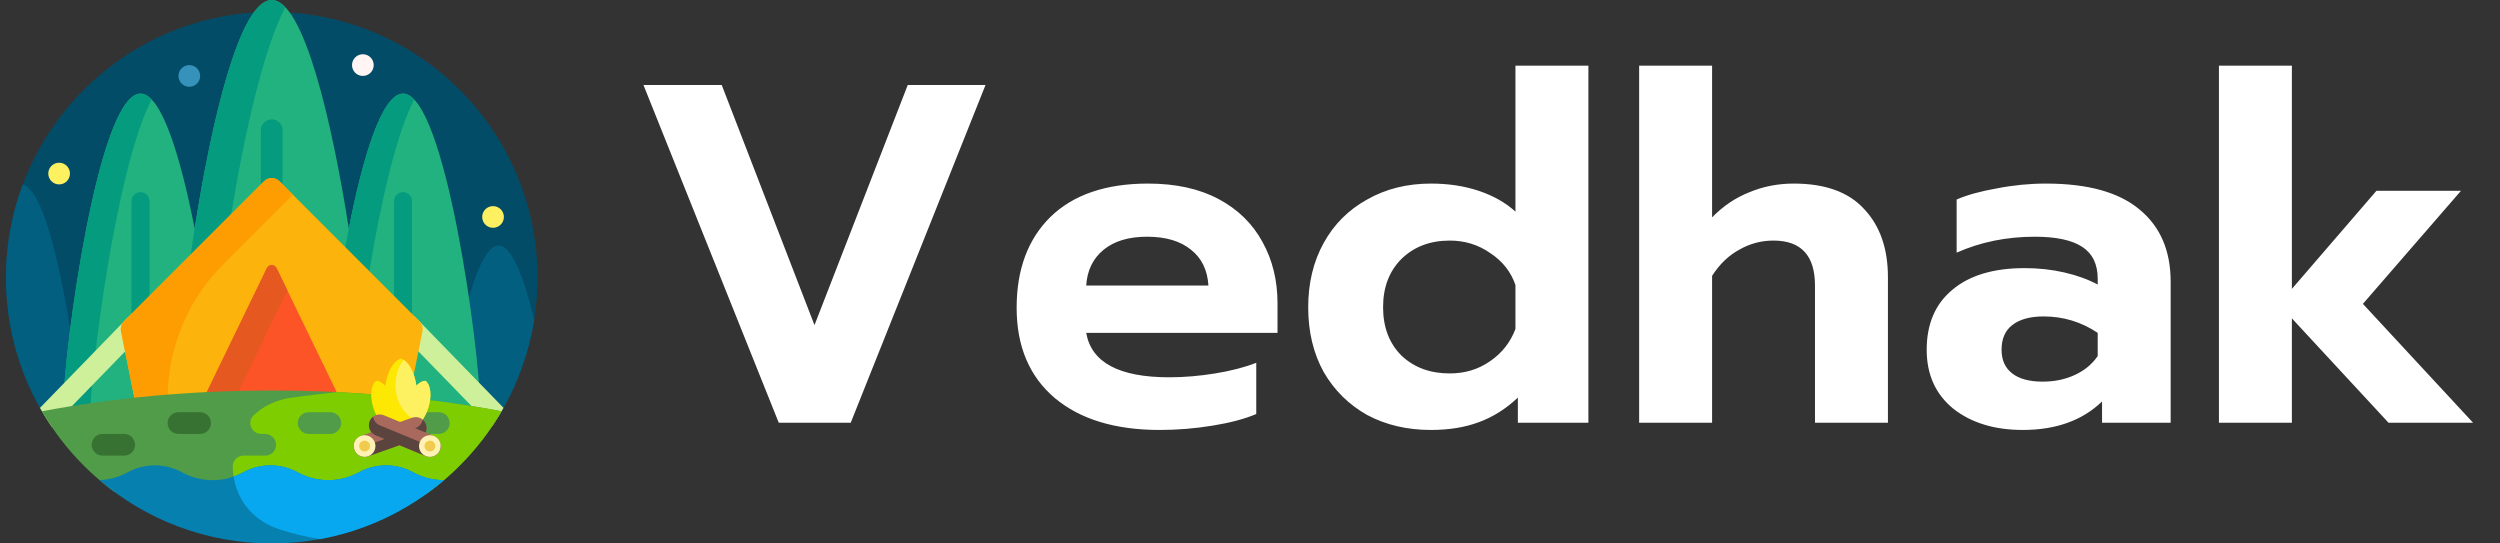
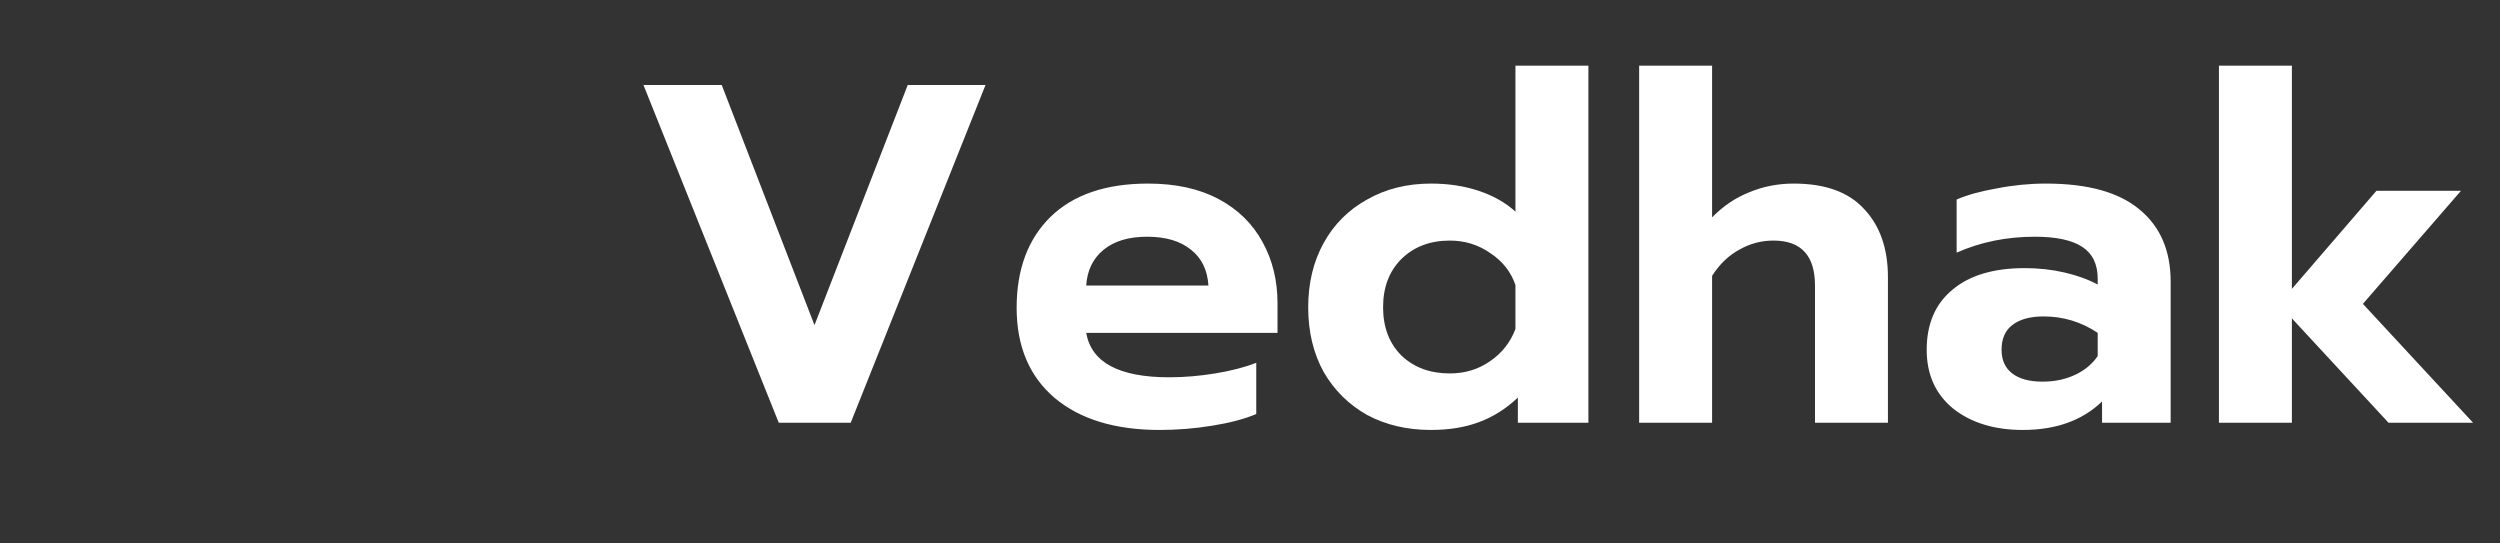
<svg xmlns="http://www.w3.org/2000/svg" width="207" height="45" viewBox="0 0 207 45" fill="none">
  <rect x="0" y="0" width="207" height="45" fill="#333333" stroke="none" />
  <g clip-path="url(#clip0_50_137)">
    <path d="M3.742 34.507C1.682 31.157 0.494 27.215 0.494 22.994C0.494 10.84 10.346 0.988 22.5 0.988C34.654 0.988 44.506 10.84 44.506 22.994C44.506 27.215 43.318 31.157 41.258 34.507C35.491 33.398 29.152 32.784 22.5 32.784C15.847 32.784 9.509 33.398 3.742 34.507Z" fill="#024C67" />
    <path d="M16.572 6.287C16.572 6.784 16.17 7.186 15.674 7.186C15.178 7.186 14.775 6.784 14.775 6.287C14.775 5.791 15.178 5.389 15.674 5.389C16.17 5.389 16.572 5.791 16.572 6.287Z" fill="#3691BB" />
    <path d="M30.943 5.389C30.943 5.885 30.541 6.287 30.045 6.287C29.549 6.287 29.147 5.885 29.147 5.389C29.147 4.893 29.549 4.491 30.045 4.491C30.541 4.491 30.943 4.893 30.943 5.389Z" fill="#FFF5F5" />
    <path d="M41.722 17.964C41.722 18.46 41.319 18.862 40.823 18.862C40.327 18.862 39.925 18.46 39.925 17.964C39.925 17.468 40.327 17.066 40.823 17.066C41.319 17.066 41.722 17.468 41.722 17.964ZM4.895 13.473C4.399 13.473 3.997 13.875 3.997 14.371C3.997 14.867 4.399 15.27 4.895 15.27C5.391 15.27 5.793 14.867 5.793 14.371C5.793 13.875 5.391 13.473 4.895 13.473Z" fill="#FDF061" />
    <path d="M36.822 35.04C37.622 28.954 39.321 20.325 41.286 20.325C42.389 20.325 43.407 23.036 44.23 26.491C43.811 29.11 42.931 31.575 41.675 33.799C41.06 34.889 39.841 35.494 38.605 35.301C38.015 35.209 37.421 35.122 36.822 35.04ZM6.691 35.255C6.674 31.912 4.54 15.855 1.882 15.285C0.985 17.684 0.494 20.282 0.494 22.994C0.494 26.915 1.519 30.596 3.316 33.784C3.941 34.893 5.198 35.487 6.456 35.291C6.534 35.279 6.613 35.267 6.691 35.255Z" fill="#025F80" />
    <path d="M39.745 33.527V33.553C39.742 34.868 38.393 35.928 36.748 35.928H29.989C28.582 35.928 27.392 35.153 27.074 34.106C26.917 34.123 26.756 34.132 26.593 34.132H18.406C18.244 34.132 18.083 34.123 17.925 34.106C17.608 35.153 16.418 35.928 15.011 35.928H8.252C6.607 35.928 5.258 34.868 5.254 33.553C5.254 33.544 5.254 33.536 5.254 33.527C5.254 29.266 8.11 7.75 11.632 7.75C13.381 7.75 14.966 13.059 16.118 18.924C17.509 10.065 19.849 0 22.5 0C25.151 0 27.49 10.065 28.881 18.924C30.034 13.059 31.619 7.75 33.368 7.75C36.89 7.75 39.745 29.266 39.745 33.527Z" fill="#22B27F" />
    <path d="M23.624 0.592C20.063 7.409 17.453 27.879 17.453 32.572V32.605C17.454 33.15 17.63 33.661 17.936 34.108C16.163 33.924 14.779 32.72 14.775 31.254C14.775 31.244 14.775 31.234 14.775 31.224C14.775 26.062 18.234 0 22.5 0C22.882 0 23.257 0.209 23.624 0.592ZM22.5 9.88C22.004 9.88 21.602 10.282 21.602 10.778V34.132H23.398V10.778C23.398 10.282 22.996 9.88 22.5 9.88ZM29.201 34.641C29.201 30.766 31.357 13.866 34.296 8.239C33.993 7.922 33.683 7.75 33.368 7.75C29.846 7.75 26.991 29.266 26.991 33.527V33.553C26.994 34.763 28.136 35.757 29.601 35.908C29.347 35.54 29.203 35.118 29.201 34.668C29.201 34.659 29.201 34.65 29.201 34.641ZM33.368 15.907C32.959 15.907 32.627 16.238 32.627 16.648V35.928H34.11V16.648C34.11 16.238 33.778 15.907 33.368 15.907ZM11.632 7.75C8.11 7.75 5.254 29.266 5.254 33.527V33.553C5.258 34.763 6.4 35.757 7.864 35.908C7.611 35.54 7.466 35.118 7.465 34.668C7.465 34.659 7.465 34.65 7.465 34.641C7.465 30.766 9.62 13.866 12.559 8.239C12.256 7.922 11.947 7.75 11.632 7.75ZM11.632 15.907C11.222 15.907 10.89 16.238 10.89 16.648V31.033L12.373 35.928V16.648C12.373 16.238 12.041 15.907 11.632 15.907Z" fill="#059B7E" />
    <path d="M41.692 33.769C41.389 34.308 41.063 34.833 40.717 35.343L33.152 27.558C32.807 27.203 32.815 26.634 33.171 26.288C33.526 25.942 34.09 25.951 34.436 26.307L41.692 33.769ZM11.835 26.288C11.479 25.943 10.911 25.951 10.565 26.306L3.31 33.773C3.613 34.312 3.939 34.837 4.285 35.347L11.853 27.558C12.199 27.203 12.191 26.634 11.835 26.288Z" fill="#CFF09A" />
    <path d="M23.135 15.006L34.735 26.606C34.947 26.819 35.039 27.123 34.981 27.418L33.423 35.206C33.339 35.626 32.97 35.928 32.542 35.928H12.458C12.03 35.928 11.661 35.626 11.577 35.206L10.019 27.418C9.96 27.123 10.053 26.819 10.265 26.606L21.865 15.006C22.216 14.656 22.784 14.656 23.135 15.006Z" fill="#FCB30B" />
    <path d="M27.878 33.946H17.122C16.791 33.946 16.573 33.599 16.718 33.301L22.096 22.205C22.26 21.867 22.741 21.867 22.904 22.205L28.282 33.301C28.427 33.599 28.209 33.946 27.878 33.946Z" fill="#FC5426" />
    <path d="M19.716 33.946H17.122C16.79 33.946 16.573 33.599 16.718 33.301L22.096 22.205C22.259 21.867 22.74 21.867 22.904 22.205L23.797 24.047L19.312 33.301C19.167 33.599 19.385 33.946 19.716 33.946Z" fill="#E55920" />
    <path d="M14.149 35.928H12.458C12.03 35.928 11.661 35.626 11.577 35.206L10.019 27.418C9.96 27.123 10.053 26.819 10.265 26.606L21.865 15.006C22.216 14.656 22.784 14.656 23.135 15.006L24.252 16.123L18.488 21.888C14.809 25.567 13.188 30.823 14.149 35.928Z" fill="#FD9D01" />
    <path d="M3.471 34.053C9.322 32.947 15.752 32.335 22.5 32.335C29.248 32.335 35.678 32.947 41.529 34.053C39.999 36.68 37.941 38.962 35.5 40.752C31.359 40.242 27 39.97 22.5 39.97C17.999 39.97 13.64 40.242 9.5 40.752C7.059 38.962 5.001 36.68 3.471 34.053Z" fill="#509C49" />
    <path d="M19.564 40.373C20.879 40.199 22.208 40.042 23.549 39.903C27.552 40.101 31.445 40.462 35.194 40.972C37.77 39.15 39.936 36.789 41.529 34.053C37.268 33.248 32.699 32.704 27.924 32.468C26.636 32.602 25.362 32.757 24.105 32.933C22.826 33.111 21.789 33.641 21.008 34.379C20.419 34.936 20.817 35.928 21.628 35.928H21.93C22.409 35.928 22.826 36.289 22.857 36.767C22.891 37.29 22.477 37.725 21.961 37.725H20.166C19.668 37.725 19.259 38.129 19.267 38.627C19.277 39.219 19.375 39.809 19.564 40.373ZM34.536 34.132H36.332C36.828 34.132 37.231 34.534 37.231 35.03C37.231 35.526 36.828 35.928 36.332 35.928H34.536C34.04 35.928 33.638 35.526 33.638 35.03C33.638 34.534 34.04 34.132 34.536 34.132ZM25.554 34.132H27.35C27.846 34.132 28.249 34.534 28.249 35.03C28.249 35.526 27.846 35.928 27.35 35.928H25.554C25.058 35.928 24.656 35.526 24.656 35.03C24.656 34.534 25.058 34.132 25.554 34.132Z" fill="#7ECD00" />
    <path d="M8.238 39.753C9.079 39.721 9.869 39.492 10.564 39.11C11.965 38.341 13.675 38.341 15.076 39.11C15.827 39.523 16.689 39.757 17.607 39.757C18.524 39.757 19.386 39.523 20.137 39.11C21.538 38.341 23.248 38.341 24.649 39.11C25.4 39.523 26.263 39.757 27.18 39.757C28.097 39.757 28.96 39.523 29.711 39.11C31.112 38.341 32.821 38.341 34.223 39.11C34.974 39.523 35.836 39.757 36.753 39.757H36.758C32.917 43.027 27.939 45 22.5 45C17.059 45 12.079 43.025 8.238 39.753Z" fill="#0680AE" />
-     <path d="M36.757 39.757C33.88 42.207 30.365 43.928 26.496 44.638C25.337 44.454 24.207 44.179 23.112 43.819C20.873 43.084 19.643 41.346 19.341 39.465C19.617 39.368 19.884 39.249 20.137 39.11C21.538 38.341 23.248 38.341 24.649 39.11C25.4 39.523 26.263 39.757 27.18 39.757C28.097 39.757 28.959 39.523 29.71 39.11C31.112 38.341 32.821 38.341 34.222 39.11C34.974 39.523 35.836 39.757 36.753 39.757H36.757Z" fill="#08A8F0" />
    <path d="M17.47 35.03C17.47 35.526 17.068 35.928 16.572 35.928H14.775C14.279 35.928 13.877 35.526 13.877 35.03C13.877 34.534 14.279 34.132 14.775 34.132H16.572C17.068 34.132 17.47 34.534 17.47 35.03ZM10.284 35.928H8.488C7.992 35.928 7.59 36.33 7.59 36.826C7.59 37.322 7.992 37.725 8.488 37.725H10.284C10.78 37.725 11.183 37.322 11.183 36.826C11.183 36.33 10.78 35.928 10.284 35.928Z" fill="#387232" />
    <path d="M35.461 33.774C35.148 34.764 34.519 35.47 33.982 35.475C33.935 35.441 33.892 35.4 33.852 35.352C33.658 35.619 33.433 35.805 33.189 35.885C32.944 35.805 32.719 35.619 32.525 35.352C32.486 35.4 32.442 35.441 32.395 35.475C31.859 35.47 31.229 34.765 30.916 33.774C30.604 32.784 30.715 31.845 31.151 31.533C31.395 31.535 31.657 31.682 31.901 31.934C32.068 30.775 32.569 29.887 33.189 29.684C33.809 29.887 34.309 30.775 34.476 31.934C34.72 31.682 34.982 31.535 35.226 31.533C35.662 31.845 35.773 32.784 35.461 33.774Z" fill="#FDE803" />
    <path d="M35.461 33.774C35.312 34.247 35.09 34.656 34.84 34.953C33.638 34.638 32.739 33.384 32.739 31.886C32.739 31.084 32.997 30.351 33.422 29.796C33.932 30.12 34.331 30.924 34.476 31.934C34.72 31.682 34.982 31.535 35.226 31.533C35.662 31.845 35.773 32.784 35.461 33.774Z" fill="#FDF061" />
    <path d="M36.424 37.277C36.234 37.736 35.709 37.953 35.25 37.763L33.076 36.862L30.489 37.78C30.021 37.946 29.508 37.701 29.342 37.234C29.176 36.766 29.421 36.253 29.888 36.087L30.748 35.782C30.547 35.534 30.484 35.187 30.615 34.871C30.805 34.413 31.33 34.195 31.789 34.385L33.126 34.939L34.121 34.586C34.588 34.42 35.102 34.664 35.268 35.132C35.35 35.363 35.331 35.606 35.235 35.812L35.938 36.104C36.396 36.293 36.614 36.819 36.424 37.277Z" fill="#AA695D" />
    <path d="M35.235 35.812L34.365 35.452L34.421 35.432C34.735 35.321 34.948 35.054 35.004 34.749C35.121 34.848 35.213 34.978 35.268 35.132C35.35 35.364 35.331 35.606 35.235 35.812ZM36.485 36.816C36.239 37.005 35.901 37.061 35.594 36.933L31.445 35.215C31.138 35.087 30.939 34.809 30.898 34.502C30.777 34.595 30.678 34.72 30.615 34.871C30.425 35.329 30.643 35.855 31.101 36.045L31.836 36.349L30.189 36.933C29.875 37.044 29.541 36.971 29.305 36.77C29.277 36.92 29.287 37.08 29.342 37.234C29.508 37.701 30.021 37.946 30.489 37.78L33.076 36.862L35.25 37.763C35.709 37.953 36.234 37.736 36.424 37.277C36.487 37.126 36.505 36.968 36.485 36.816Z" fill="#5A443D" />
    <path d="M30.489 37.78C30.021 37.946 29.508 37.701 29.342 37.234C29.176 36.766 29.421 36.253 29.888 36.087C30.356 35.921 30.869 36.166 31.035 36.633C31.201 37.101 30.956 37.614 30.489 37.78ZM35.25 37.763C35.709 37.953 36.234 37.736 36.424 37.277C36.614 36.819 36.396 36.294 35.938 36.104C35.48 35.914 34.954 36.131 34.764 36.59C34.574 37.048 34.792 37.573 35.25 37.763Z" fill="#FFF2B4" />
-     <path d="M30.038 36.51C30.272 36.427 30.529 36.55 30.612 36.783C30.695 37.017 30.572 37.274 30.339 37.357C30.105 37.44 29.848 37.317 29.765 37.084C29.682 36.85 29.805 36.593 30.038 36.51ZM35.766 36.519C35.537 36.424 35.274 36.532 35.179 36.762C35.084 36.991 35.193 37.253 35.422 37.348C35.651 37.443 35.914 37.334 36.009 37.105C36.104 36.876 35.995 36.613 35.766 36.519Z" fill="#F1CA50" />
  </g>
  <path d="M53.28 7.04H59.76L67.44 26.92L75.16 7.04H81.6L70.44 35H64.48L53.28 7.04ZM96.018 35.6C92.338 35.6 89.445 34.72 87.338 32.96C85.232 31.173 84.178 28.68 84.178 25.48C84.178 22.307 85.112 19.8 86.978 17.96C88.872 16.12 91.565 15.2 95.058 15.2C97.352 15.2 99.298 15.627 100.898 16.48C102.498 17.333 103.712 18.52 104.538 20.04C105.365 21.533 105.778 23.227 105.778 25.12V27.56H89.938C90.365 30.013 92.658 31.24 96.818 31.24C98.045 31.24 99.312 31.133 100.618 30.92C101.925 30.707 103.058 30.413 104.018 30.04V34.28C103.085 34.68 101.885 35 100.418 35.24C98.952 35.48 97.485 35.6 96.018 35.6ZM100.058 23.64C99.978 22.36 99.498 21.373 98.618 20.68C97.738 19.96 96.525 19.6 94.978 19.6C93.458 19.6 92.258 19.96 91.378 20.68C90.498 21.4 90.018 22.387 89.938 23.64H100.058ZM118.479 35.6C116.506 35.6 114.746 35.187 113.199 34.36C111.679 33.507 110.479 32.32 109.599 30.8C108.746 29.253 108.319 27.467 108.319 25.44C108.319 23.44 108.746 21.667 109.599 20.12C110.452 18.573 111.652 17.373 113.199 16.52C114.746 15.64 116.506 15.2 118.479 15.2C119.919 15.2 121.239 15.4 122.439 15.8C123.639 16.2 124.652 16.773 125.479 17.52V5.44H131.519V35H125.679V32.92C124.692 33.853 123.612 34.533 122.439 34.96C121.292 35.387 119.972 35.6 118.479 35.6ZM120.039 30.92C121.292 30.92 122.399 30.587 123.359 29.92C124.346 29.253 125.052 28.36 125.479 27.24V23.6C125.106 22.507 124.412 21.627 123.399 20.96C122.412 20.267 121.292 19.92 120.039 19.92C118.412 19.92 117.079 20.427 116.039 21.44C115.026 22.453 114.519 23.787 114.519 25.44C114.519 27.093 115.026 28.427 116.039 29.44C117.079 30.427 118.412 30.92 120.039 30.92ZM135.721 5.44H141.761V18C142.667 17.067 143.694 16.373 144.841 15.92C145.987 15.44 147.214 15.2 148.521 15.2C151.134 15.2 153.081 15.907 154.361 17.32C155.667 18.707 156.321 20.587 156.321 22.96V35H150.281V23.64C150.281 21.16 149.134 19.92 146.841 19.92C145.827 19.92 144.881 20.173 144.001 20.68C143.121 21.16 142.374 21.88 141.761 22.84V35H135.721V5.44ZM167.49 35.6C165.143 35.6 163.223 35.013 161.73 33.84C160.263 32.64 159.53 31.013 159.53 28.96C159.53 26.827 160.237 25.173 161.65 24C163.063 22.8 165.063 22.2 167.65 22.2C168.797 22.2 169.89 22.32 170.93 22.56C171.97 22.8 172.89 23.133 173.69 23.56V23.08C173.69 21.88 173.263 21 172.41 20.44C171.557 19.88 170.25 19.6 168.49 19.6C166.143 19.6 163.983 20.04 162.01 20.92V16.52C162.863 16.147 163.97 15.84 165.33 15.6C166.69 15.333 168.05 15.2 169.41 15.2C172.877 15.2 175.463 15.92 177.17 17.36C178.877 18.773 179.73 20.76 179.73 23.32V35H174.05V33.24C172.423 34.813 170.237 35.6 167.49 35.6ZM169.13 31.6C170.117 31.6 171.01 31.413 171.81 31.04C172.61 30.667 173.237 30.147 173.69 29.48V27.56C172.33 26.653 170.837 26.2 169.21 26.2C168.09 26.2 167.223 26.44 166.61 26.92C166.023 27.373 165.73 28.053 165.73 28.96C165.73 29.813 166.023 30.467 166.61 30.92C167.197 31.373 168.037 31.6 169.13 31.6ZM183.728 5.44H189.768V23.92L196.768 15.8H203.768L195.648 25.16L204.768 35H197.768L189.768 26.36V35H183.728V5.44Z" fill="white" />
  <defs>
    <clipPath id="clip0_50_137">
-       <rect width="45" height="45" fill="white" />
-     </clipPath>
+       </clipPath>
  </defs>
</svg>